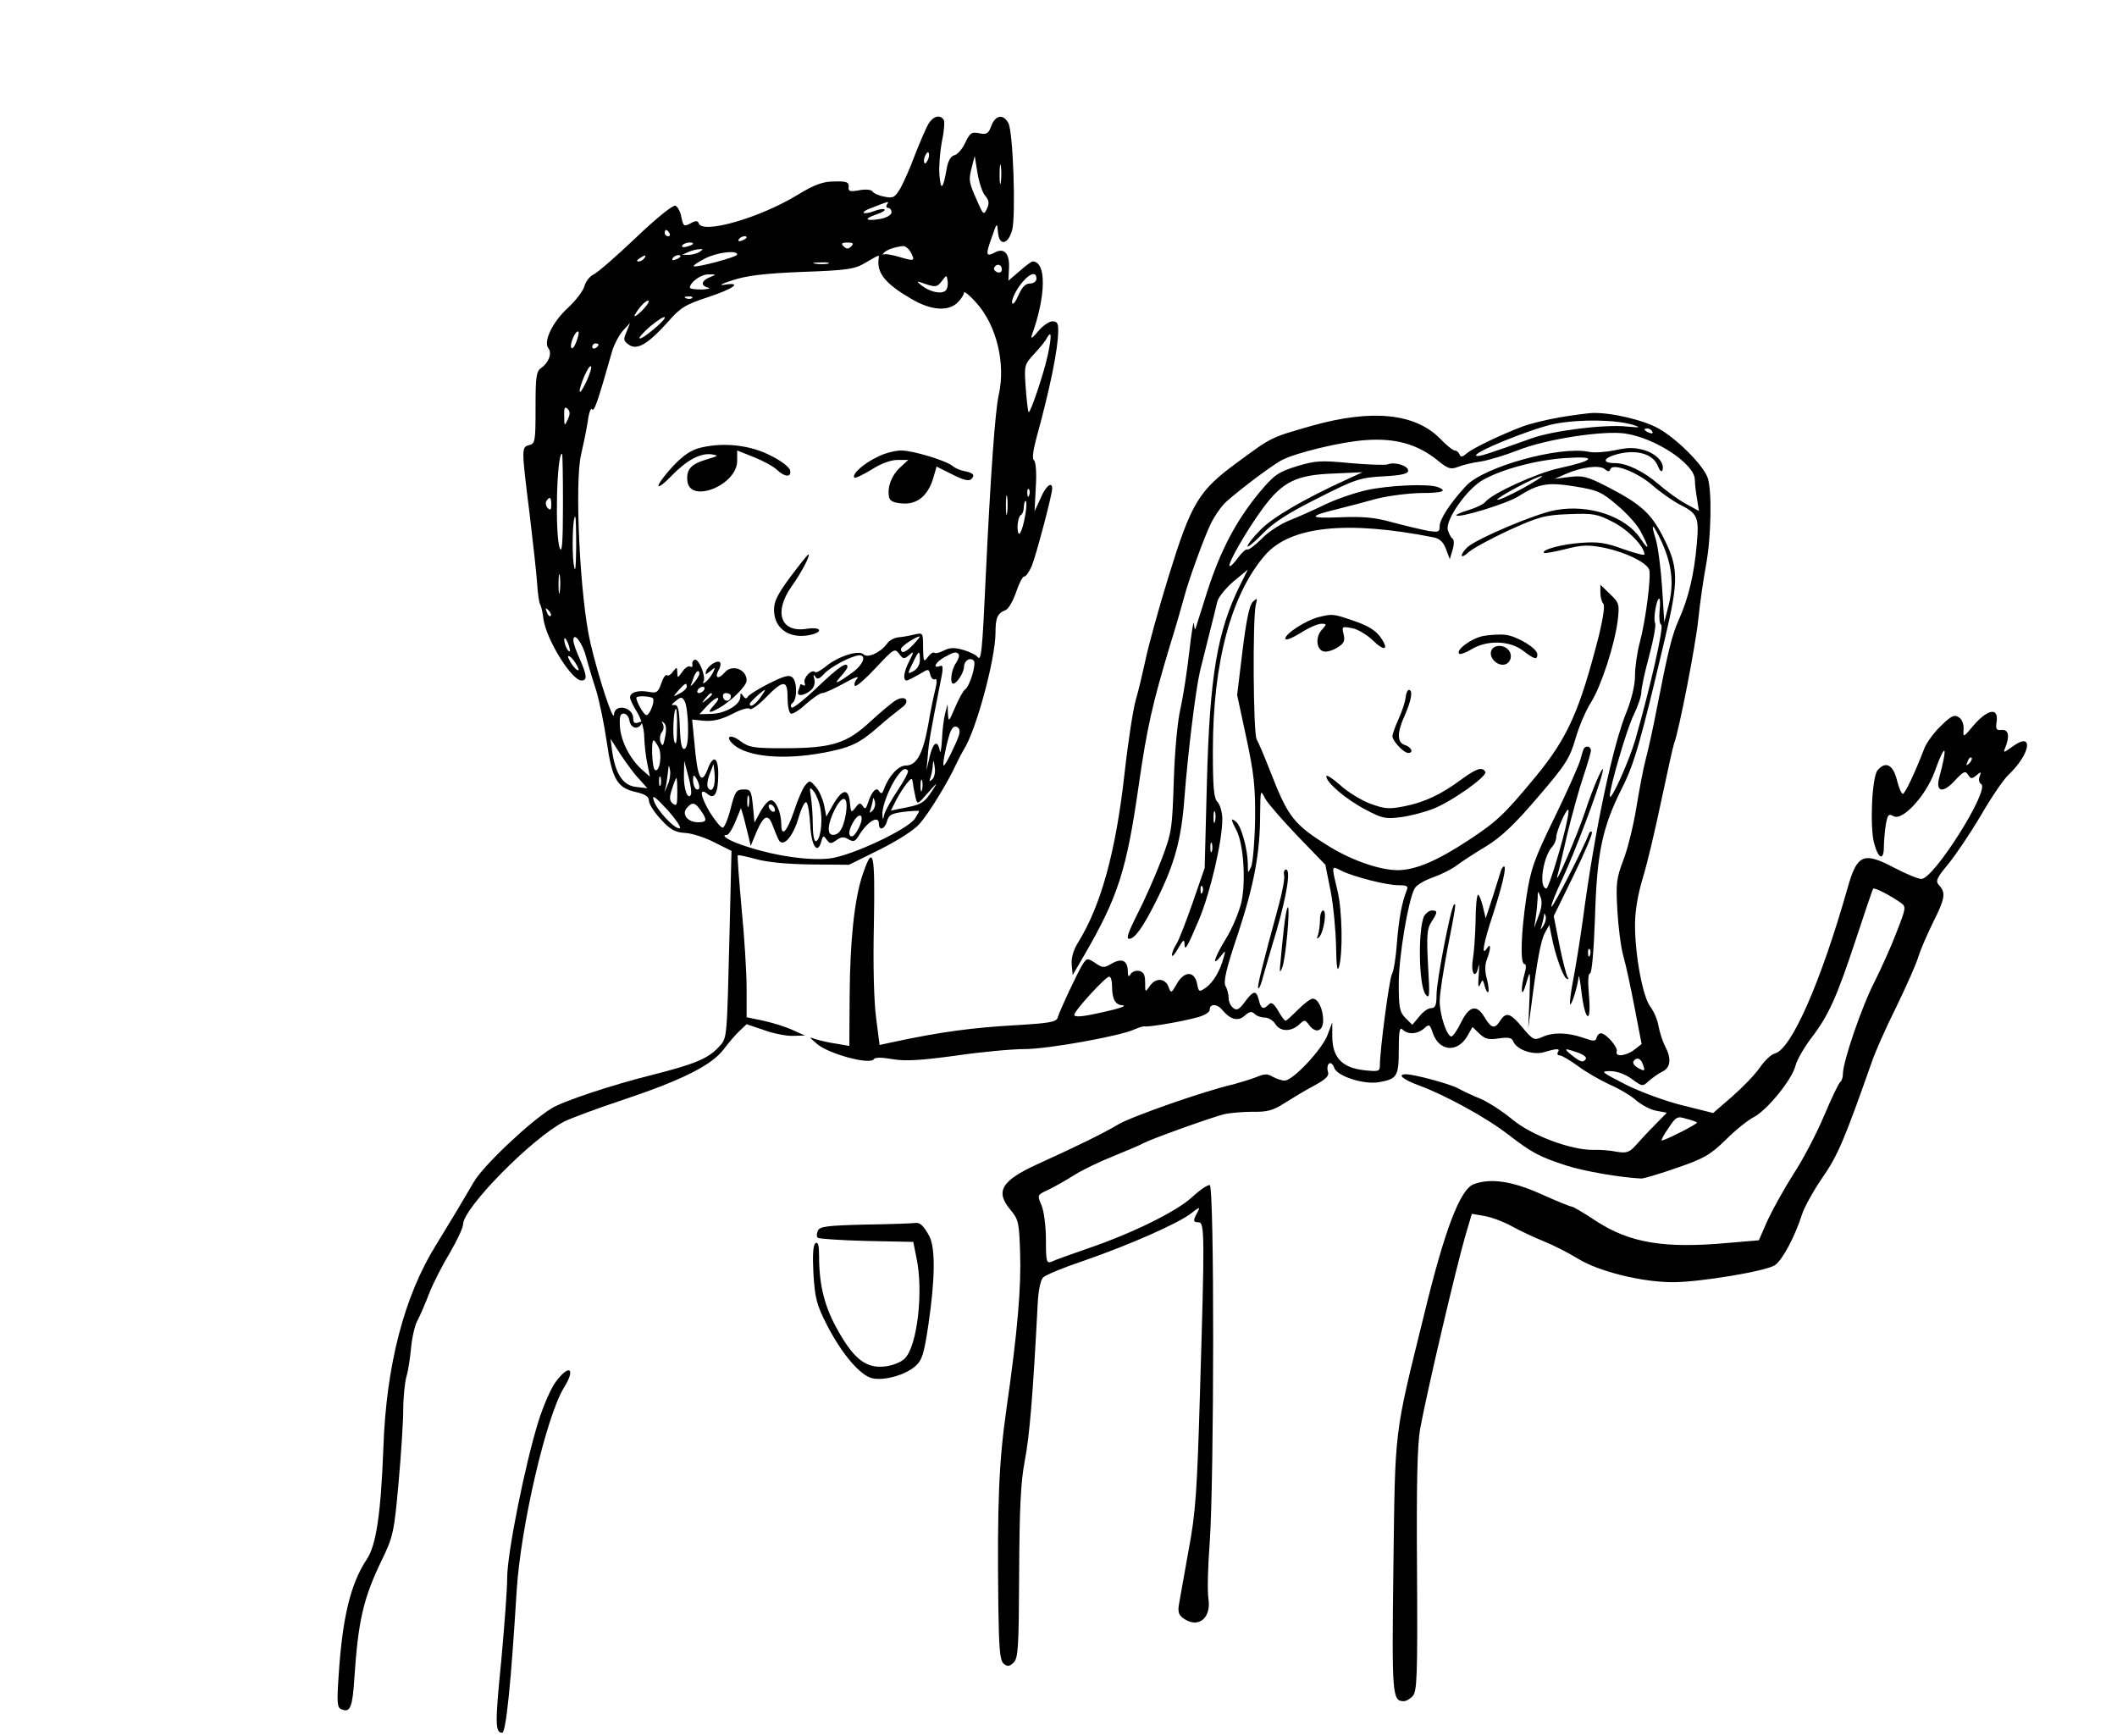
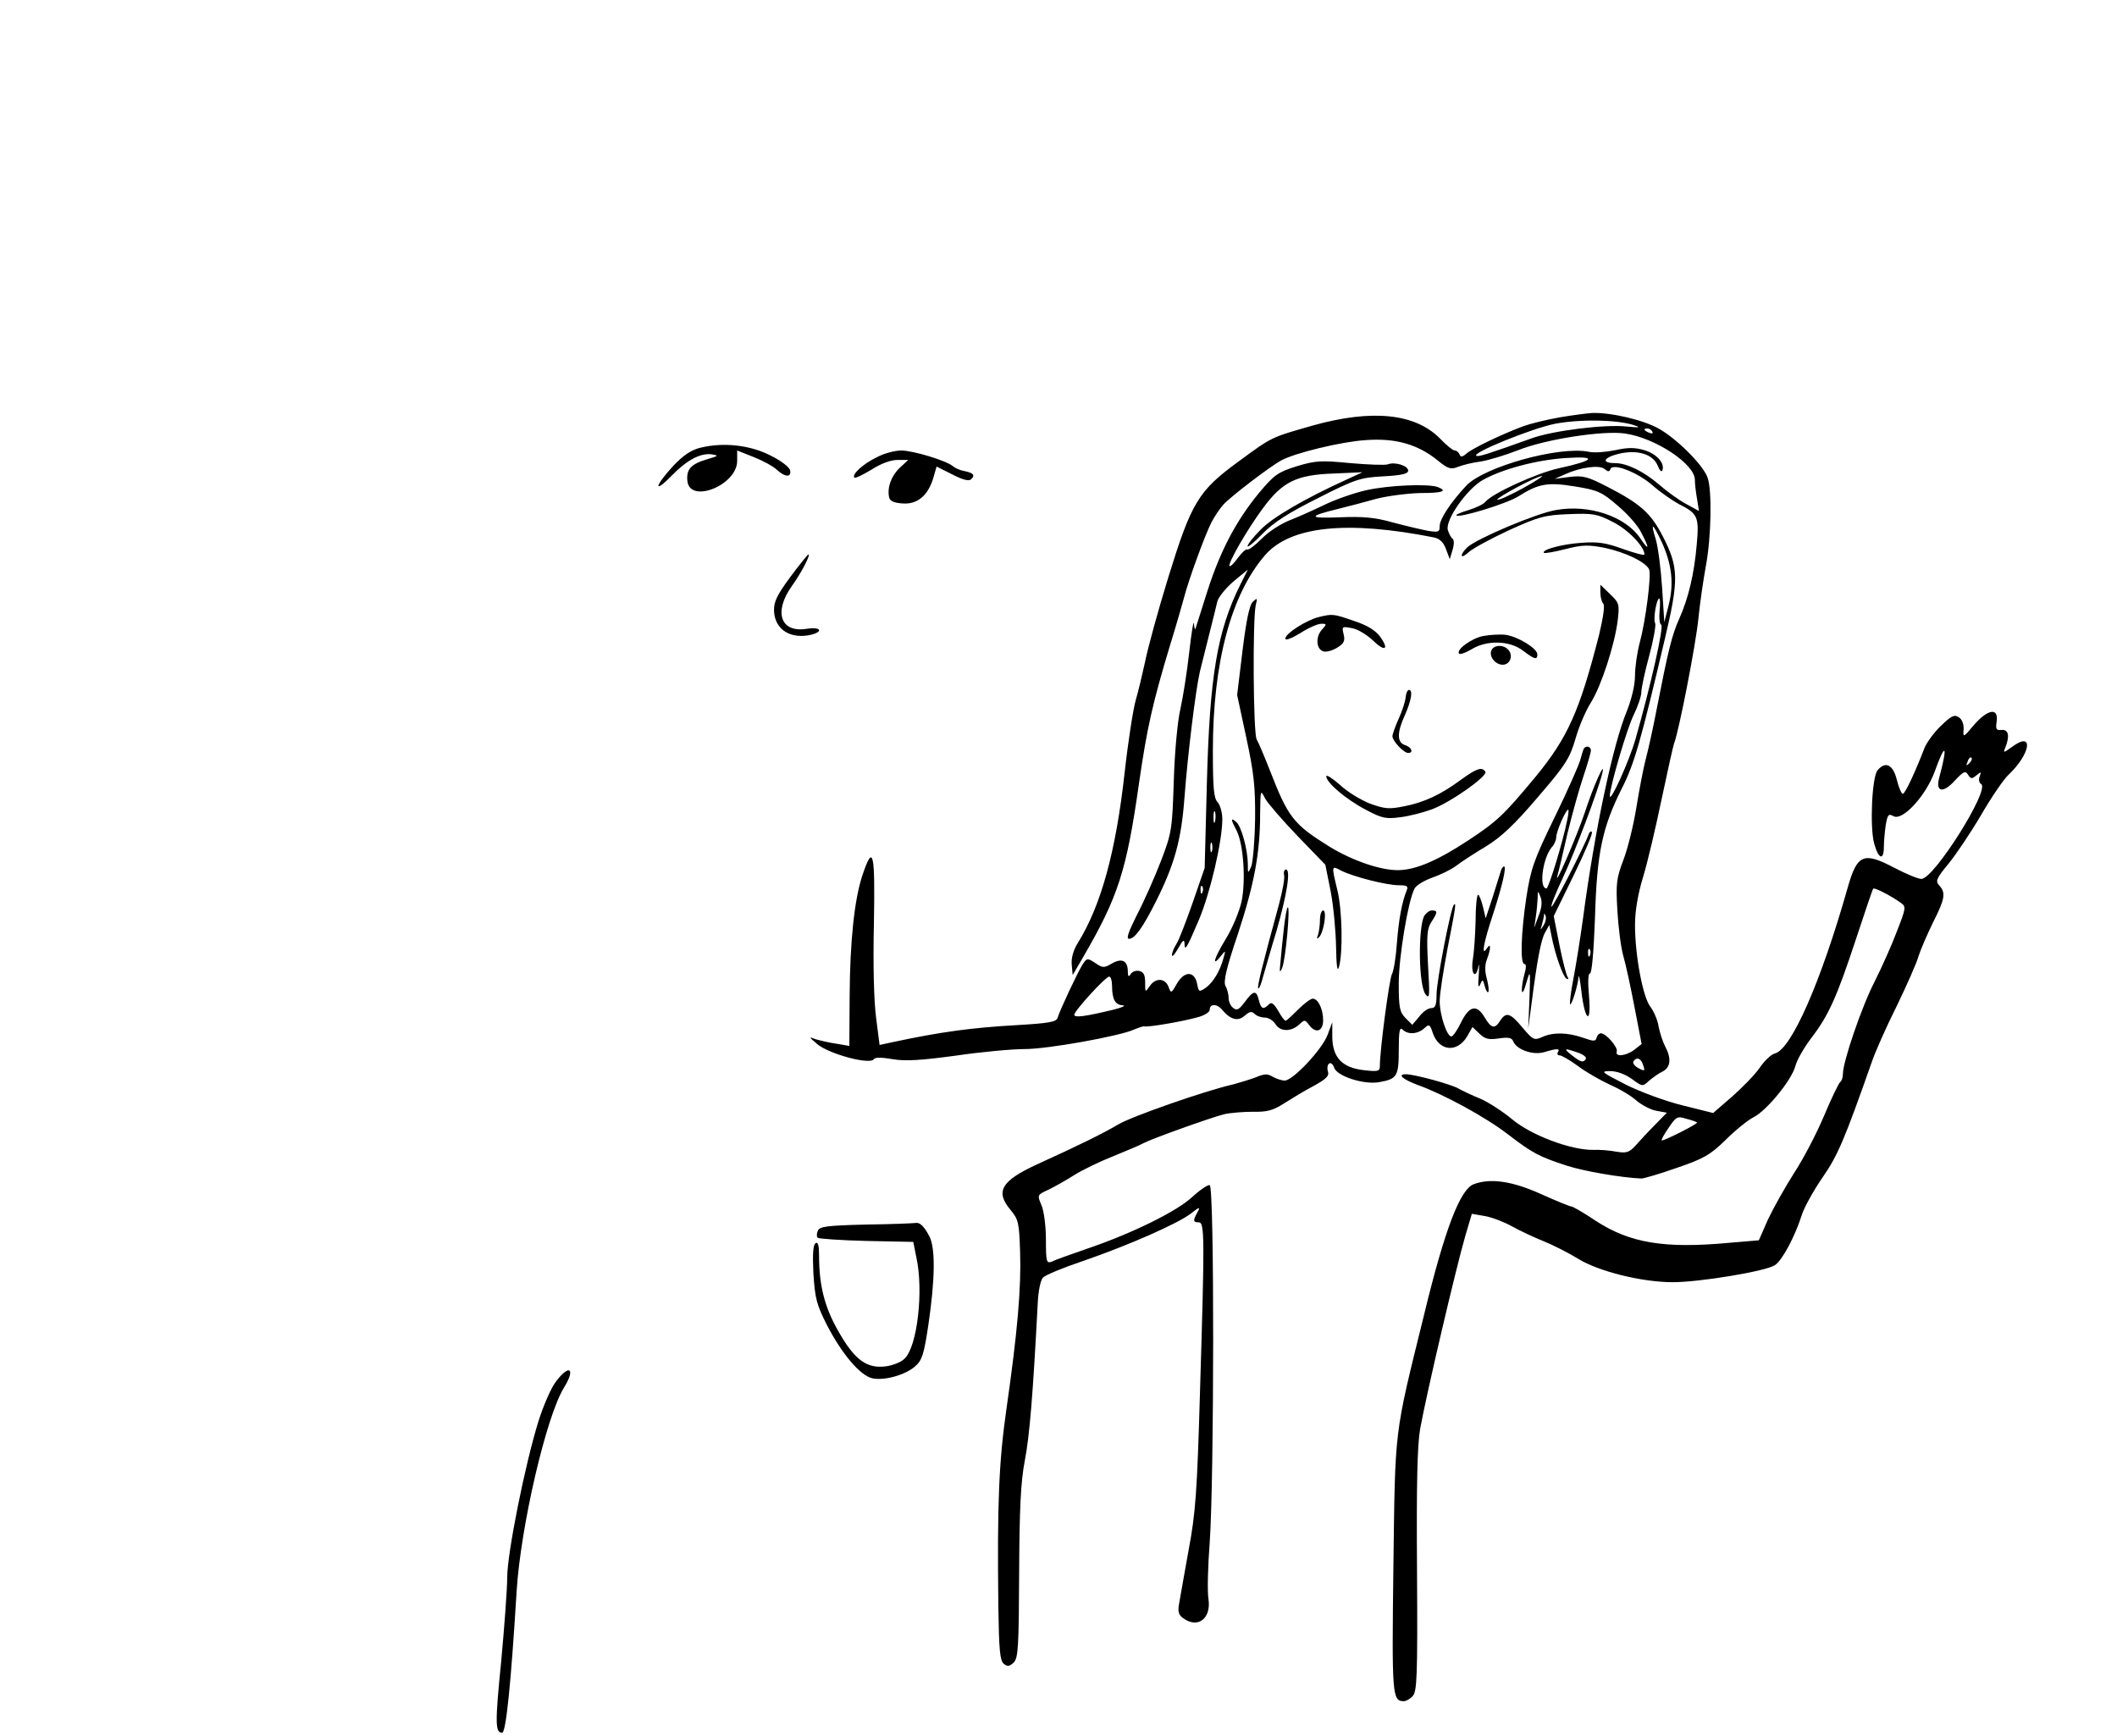
<svg xmlns="http://www.w3.org/2000/svg" version="1.0" width="672pt" height="551pt" viewBox="0 0 672 551" preserveAspectRatio="xMidYMid meet">
  <g transform="translate(0,551) scale(0.1,-0.1)">
-     <path d="M2948 5118 c-8 -13 -27 -57 -43 -98 -15 -41 -37 -90 -47 -108 -18 -30 -24 -32 -52 -26 -17 3 -34 11 -37 17 -4 5 -22 7 -42 3 -29 -5 -35 -4 -33 11 1 15 -7 18 -45 17 -36 0 -62 -9 -118 -43 -120 -73 -301 -125 -313 -90 -3 9 -10 9 -26 0 -21 -11 -23 -9 -29 19 -3 18 -12 34 -19 37 -8 3 -61 -40 -126 -102 -62 -59 -123 -112 -135 -117 -12 -6 -24 -22 -28 -37 -4 -14 -27 -45 -53 -69 -49 -45 -78 -107 -61 -128 12 -15 1 -45 -23 -62 -16 -11 -18 -28 -18 -126 0 -105 -1 -114 -20 -119 -25 -6 -25 -9 1 -217 11 -91 22 -191 24 -222 2 -31 6 -62 10 -67 3 -6 8 -26 10 -46 9 -64 89 -195 121 -195 19 0 17 17 -6 69 -11 24 -20 50 -20 58 0 30 29 -7 40 -51 6 -22 20 -70 32 -106 11 -36 26 -110 34 -165 17 -118 33 -146 92 -159 31 -7 42 -15 42 -28 0 -10 17 -37 38 -59 30 -33 45 -41 77 -43 22 -1 64 -15 93 -30 l54 -27 -6 -252 c-9 -354 -7 -341 -35 -371 -33 -36 -77 -54 -207 -87 -133 -33 -288 -85 -323 -107 -69 -42 -219 -184 -247 -234 -48 -82 -65 -110 -120 -200 -101 -162 -158 -382 -167 -643 -8 -211 -23 -311 -53 -355 -51 -77 -77 -183 -89 -368 -6 -89 -5 -103 10 -108 27 -11 34 7 40 101 12 179 28 251 86 371 37 76 40 90 54 245 8 90 15 196 15 234 0 39 5 86 10 105 6 19 12 61 15 93 3 32 12 71 20 85 8 15 25 54 38 88 13 33 43 91 66 129 22 38 41 78 41 89 1 52 217 272 321 326 20 10 105 42 190 70 185 62 278 109 316 159 15 20 37 46 50 58 l23 22 56 -19 c30 -11 72 -19 92 -18 l37 1 -40 18 c-22 10 -64 23 -92 29 l-53 11 0 91 c0 50 -7 165 -16 255 -8 91 -14 166 -12 168 2 2 28 -4 58 -12 34 -10 100 -16 175 -17 l120 -1 97 48 c56 28 110 62 127 82 30 34 90 132 116 189 8 17 19 38 24 46 39 60 100 285 101 370 0 49 6 63 31 73 10 3 24 28 34 56 9 28 21 51 26 51 6 0 16 15 24 33 14 34 65 227 65 246 0 25 -21 8 -37 -31 l-19 -41 4 78 c3 44 0 80 -6 84 -6 4 -3 30 8 71 42 152 69 283 69 338 1 25 -3 32 -18 32 -11 0 -32 -15 -46 -32 -17 -21 -24 -25 -20 -13 46 126 47 235 3 235 -4 0 -23 -14 -42 -31 l-35 -30 2 41 c2 46 -16 65 -46 48 -27 -14 -29 -7 -9 48 17 49 17 49 20 16 4 -44 32 -39 45 8 12 46 3 311 -12 339 -16 30 -41 26 -54 -8 -9 -25 -15 -29 -39 -24 -24 5 -29 1 -44 -30 -9 -20 -25 -38 -35 -40 -11 -3 -20 -18 -24 -43 -11 -65 -19 -72 -23 -19 -2 28 2 75 8 107 7 31 9 61 6 67 -11 18 -33 13 -48 -11z m-2 -114 c-4 -9 -9 -15 -11 -12 -3 3 -3 13 1 22 4 9 9 15 11 12 3 -3 3 -13 -1 -22z m182 -116 c11 -14 13 -23 5 -40 -10 -22 -12 -20 -31 24 -27 60 -28 66 -17 108 l9 35 9 -55 c5 -30 16 -63 25 -72z m49 45 c-2 -16 -4 -5 -4 22 0 28 2 40 4 28 2 -13 2 -35 0 -50z m-362 -73 c-3 -5 -1 -10 4 -10 6 0 11 -6 11 -14 0 -8 -15 -17 -36 -21 -47 -8 -54 0 -13 14 18 6 30 13 27 16 -3 3 -18 1 -33 -5 -15 -6 -30 -8 -33 -6 -3 3 6 9 19 14 13 5 31 12 39 15 22 8 22 8 15 -3z m-690 -90 c3 -5 1 -10 -4 -10 -6 0 -11 5 -11 10 0 6 2 10 4 10 3 0 8 -4 11 -10z m245 -14 c0 -2 -7 -7 -16 -10 -8 -3 -12 -2 -9 4 6 10 25 14 25 6z m-170 -20 c0 -2 -9 -6 -20 -9 -11 -3 -18 -1 -14 4 5 9 34 13 34 5z m502 -8 c-9 -9 -15 -9 -24 0 -9 9 -7 12 12 12 19 0 21 -3 12 -12z m188 -17 c16 -30 13 -31 -34 -17 -25 8 -49 11 -53 8 -4 -4 -3 -2 2 5 9 10 34 19 62 22 7 0 17 -8 23 -18z m-670 -1 c-8 -5 -24 -9 -35 -9 l-20 0 20 9 c11 5 27 9 35 9 13 1 13 0 0 -9z m120 -8 c0 -8 -132 -43 -138 -37 -2 2 13 13 35 24 38 20 103 28 103 13z m-295 -12 c-3 -5 -12 -10 -18 -10 -7 0 -6 4 3 10 19 12 23 12 15 0z m115 6 c0 -2 -7 -7 -16 -10 -8 -3 -12 -2 -9 4 6 10 25 14 25 6z m629 -8 c-6 -46 23 -80 106 -128 62 -36 116 -39 145 -10 11 11 20 25 20 31 0 6 18 -8 39 -32 65 -72 94 -194 71 -294 -11 -48 -26 -257 -41 -575 -11 -239 -14 -273 -27 -254 -4 5 -24 15 -44 21 -28 8 -43 8 -62 -2 -13 -7 -27 -10 -30 -7 -4 3 -13 -3 -21 -14 -13 -17 -14 -15 -15 30 0 48 0 48 -27 42 -16 -4 -38 -8 -51 -9 -13 -1 -30 -10 -37 -21 -21 -28 -61 -46 -74 -33 -15 15 -82 -7 -119 -38 -16 -13 -32 -22 -35 -18 -11 10 -38 -19 -33 -34 3 -8 1 -11 -4 -8 -6 3 -10 4 -10 1 0 -2 -3 -11 -6 -19 -7 -19 17 -17 40 2 10 9 14 22 11 35 -4 14 -3 17 3 8 6 -10 13 -7 28 9 19 22 88 58 112 59 23 0 12 -29 -20 -53 -51 -37 -65 -43 -40 -15 12 13 22 27 22 31 0 19 -27 1 -95 -64 -42 -40 -79 -69 -82 -65 -4 4 -3 10 2 14 16 11 16 69 0 82 -10 9 -27 4 -73 -19 -34 -17 -64 -36 -68 -42 -4 -8 -9 -7 -15 2 -7 11 -9 10 -9 -3 0 -25 -48 -53 -92 -54 l-38 -1 27 29 c30 31 47 30 18 -2 -21 -23 -15 -26 18 -7 38 21 87 70 87 87 0 36 -47 53 -70 25 -19 -22 -32 -18 -20 6 7 11 9 24 5 27 -8 8 -38 -11 -44 -29 -3 -12 -1 -11 14 1 17 14 17 14 7 -7 -7 -12 -17 -25 -24 -29 -6 -4 -8 -3 -5 3 9 14 -15 74 -28 69 -5 -2 -9 -9 -7 -15 1 -7 -2 -10 -7 -7 -5 4 -17 -4 -25 -16 -15 -21 -16 -21 -16 -3 -1 19 -1 19 -14 3 -7 -10 -16 -15 -19 -11 -4 3 -12 -8 -18 -26 -10 -29 -15 -32 -40 -27 -33 6 -59 -1 -59 -18 0 -6 10 -27 22 -46 13 -21 23 -53 23 -80 1 -25 5 -63 10 -85 l8 -40 -23 20 c-39 34 -68 90 -72 136 -2 34 0 44 12 44 8 0 16 -10 18 -22 4 -24 26 -31 38 -11 5 8 2 9 -9 5 -12 -5 -17 -1 -17 13 0 36 -59 48 -61 12 -1 -28 -49 116 -75 228 -33 141 -51 513 -29 599 7 31 17 78 21 105 3 26 10 43 13 37 7 -10 18 22 64 184 6 21 22 51 34 65 l23 25 -11 -28 c-11 -24 -10 -29 7 -41 26 -19 61 2 123 71 41 47 56 56 129 80 82 27 111 49 50 39 -18 -3 -6 4 26 14 45 15 100 22 222 27 145 5 168 9 201 29 47 27 44 27 42 12z m-161 -15 c-10 -2 -28 -2 -40 0 -13 2 -5 4 17 4 22 1 32 -1 23 -4z m552 -18 c0 -9 -6 -12 -15 -9 -8 4 -12 10 -9 15 8 14 24 10 24 -6z m-927 -25 c-27 -11 -30 -27 -5 -33 9 -3 0 -5 -20 -6 -21 0 -38 2 -38 6 0 17 36 43 59 42 26 0 26 0 4 -9z m749 -42 c-13 -13 -50 -5 -77 16 -18 15 -17 15 14 4 31 -10 36 -9 50 9 16 21 16 21 19 1 2 -11 -1 -25 -6 -30z m288 37 c0 -8 -9 -15 -21 -15 -14 0 -25 -12 -36 -37 -9 -21 -18 -32 -20 -25 -3 7 7 31 22 53 28 39 55 52 55 24z m-1093 -61 c-3 -3 -12 -4 -19 -1 -8 3 -5 6 6 6 11 1 17 -2 13 -5z m-161 -42 c-16 -15 -25 -20 -21 -12 13 25 38 50 44 45 3 -3 -8 -18 -23 -33z m39 -57 c-22 -19 -42 -32 -45 -29 -2 3 13 20 35 39 22 18 42 31 45 28 3 -3 -13 -20 -35 -38z m-246 -41 c-6 -16 -13 -24 -16 -17 -5 13 16 58 23 50 3 -2 -1 -17 -7 -33z m1497 -41 c-13 -60 -56 -187 -61 -181 -2 2 -6 36 -9 76 -5 72 -5 74 27 109 18 19 36 41 40 50 15 26 16 9 3 -54z m-1426 33 c0 -3 -4 -8 -10 -11 -5 -3 -10 -1 -10 4 0 6 5 11 10 11 6 0 10 -2 10 -4z m-39 -118 c-11 -23 -20 -37 -21 -30 0 19 29 86 36 79 3 -3 -4 -25 -15 -49z m-59 -120 c-10 -22 -11 -21 -11 12 -1 26 2 31 11 22 8 -8 8 -17 0 -34z m-15 -270 c0 -119 -3 -156 -10 -138 -16 41 -10 300 7 300 2 0 3 -73 3 -162z m1480 30 c-3 -8 -6 -5 -6 6 -1 11 2 17 5 13 3 -3 4 -12 1 -19z m-70 -55 c-2 -16 -4 -5 -4 22 0 28 2 40 4 28 2 -13 2 -35 0 -50z m-1447 25 c0 -16 -3 -19 -11 -11 -6 6 -8 16 -5 22 11 17 16 13 16 -11z m1505 -30 c-10 -59 -24 -83 -25 -41 0 17 5 35 10 38 6 3 10 15 10 26 0 10 3 19 6 19 3 0 3 -19 -1 -42z m-1426 -105 c-1 -72 -3 -86 -8 -53 -6 45 -3 150 5 150 2 0 3 -44 3 -97z m-52 -140 c-2 -16 -4 -5 -4 22 0 28 2 40 4 28 2 -13 2 -35 0 -50z m-29 -78 c-3 -3 -9 2 -12 12 -6 14 -5 15 5 6 7 -7 10 -15 7 -18z m61 -110 c0 -5 -4 -3 -9 5 -5 8 -9 22 -9 30 0 16 17 -16 18 -35z m1091 20 c-24 -26 -40 -32 -40 -15 0 8 45 38 59 40 3 0 -6 -11 -19 -25z m-15 -35 c17 14 17 13 2 -17 -18 -34 -22 -63 -9 -63 4 0 21 9 39 19 31 19 31 19 36 -1 3 -11 10 -17 15 -14 6 4 7 -8 1 -32 -5 -20 -16 -72 -23 -115 -17 -92 -37 -127 -71 -127 -23 0 -54 -33 -69 -75 -5 -14 -9 -16 -15 -7 -9 16 -24 0 -36 -37 -6 -18 -9 -21 -16 -10 -8 12 -12 11 -23 -4 -14 -18 -15 -17 -18 14 -4 47 -23 46 -51 -1 l-24 -42 -7 36 c-4 19 -15 45 -26 58 -19 22 -20 22 -35 4 -8 -10 -24 -48 -35 -82 -22 -65 -40 -83 -40 -40 0 36 -17 76 -33 76 -8 0 -22 -16 -33 -36 l-19 -35 -5 53 c-5 48 -7 53 -30 52 -22 0 -27 -6 -40 -58 -8 -33 -20 -61 -25 -63 -6 -2 -24 21 -42 49 -31 53 -34 80 -6 57 21 -18 33 4 33 64 0 54 -16 62 -33 17 -21 -55 -33 -32 -43 85 l-7 71 39 -4 c27 -2 54 4 89 22 28 15 52 21 55 16 3 -5 26 10 50 35 57 58 70 58 70 1 0 -25 4 -47 10 -51 5 -3 27 10 48 30 22 19 45 35 52 35 8 0 38 14 69 31 32 18 50 25 42 15 -8 -9 -11 -20 -7 -23 4 -4 33 22 66 57 57 61 60 63 74 45 12 -17 16 -18 31 -5z m35 -15 c0 -14 -8 -29 -20 -35 -20 -11 -20 -10 -3 25 20 42 23 43 23 10z m123 19 c3 -4 0 -16 -8 -28 -15 -20 -21 -66 -9 -66 11 0 33 34 34 52 0 21 19 33 31 21 9 -9 -12 -81 -28 -92 -5 -3 -19 -28 -31 -56 -20 -47 -21 -48 -23 -20 l-1 30 -8 -30 c-4 -16 -9 -55 -10 -85 -2 -30 -5 -45 -7 -32 -7 35 -21 26 -32 -20 l-10 -43 4 45 c3 44 10 81 38 223 12 57 12 67 1 63 -26 -10 -14 13 14 28 31 17 36 18 45 10z m-1212 -36 c8 -15 8 -18 0 -14 -6 4 -16 16 -22 28 -8 15 -8 18 0 14 6 -4 16 -16 22 -28z m389 -26 c0 -5 -7 -17 -16 -28 -8 -10 -14 -14 -11 -9 2 6 7 18 10 28 7 17 17 23 17 9z m-40 -42 c0 -5 -10 -15 -22 -21 -23 -12 -23 -12 -4 10 21 23 26 26 26 11z m55 -10 c-3 -5 -11 -10 -16 -10 -6 0 -7 5 -4 10 3 6 11 10 16 10 6 0 7 -4 4 -10z m178 -25 c-17 -23 -33 -32 -33 -19 0 5 41 43 48 44 2 0 -5 -11 -15 -25z m-153 11 c0 -2 -8 -10 -17 -17 -16 -13 -17 -12 -4 4 13 16 21 21 21 13z m60 -5 c0 -17 -18 -21 -24 -6 -3 9 0 15 9 15 8 0 15 -4 15 -9z m-247 -8 c6 -11 -11 -53 -21 -53 -8 0 -32 42 -32 55 0 8 49 5 53 -2z m111 -92 c1 -41 -3 -65 -11 -68 -9 -3 -13 17 -15 69 -2 58 -6 72 -18 70 -10 -1 -9 2 5 13 17 14 20 14 29 -2 5 -10 10 -47 10 -82z m-35 -3 c0 -41 -3 -56 -8 -43 -7 19 -3 105 5 105 2 0 4 -28 3 -62z m-38 -28 c-5 -28 -8 -31 -14 -16 -4 10 -2 25 4 32 6 7 7 19 3 26 -5 9 -4 10 4 3 7 -6 8 -23 3 -45z m933 6 c-8 -25 -43 -96 -48 -96 -5 0 4 50 16 92 7 25 15 35 25 31 9 -4 11 -13 7 -27z m-1015 -139 l26 -29 -35 4 c-41 4 -65 39 -76 108 l-6 45 32 -50 c18 -27 44 -63 59 -78z m61 102 c13 -23 4 -82 -11 -73 -9 5 -13 94 -4 94 2 0 9 -9 15 -21z m869 -103 c-9 -8 -10 -7 -5 7 3 10 7 28 7 40 2 16 3 14 6 -7 3 -16 -1 -34 -8 -40z m-766 -49 c-10 -17 -23 18 -22 63 l1 45 13 -49 c8 -28 11 -54 8 -59z m-73 33 l-11 -25 6 25 c2 14 5 34 6 45 2 19 2 19 6 0 2 -12 -1 -32 -7 -45z m145 -8 c-4 -10 -9 -12 -15 -6 -7 7 -6 22 2 45 l13 34 3 -28 c2 -16 1 -36 -3 -45z m617 52 c3 -3 -11 -31 -32 -62 -21 -31 -40 -66 -43 -77 -4 -19 -5 -19 -6 1 -1 25 23 87 47 120 18 24 25 28 34 18z m-785 -46 c-3 -7 -5 -2 -5 12 0 14 2 19 5 13 2 -7 2 -19 0 -25z m123 -6 c0 -7 -4 -10 -10 -7 -5 3 -10 16 -10 28 0 18 2 19 10 7 5 -8 10 -21 10 -28z m-70 -18 c0 -39 -2 -44 -14 -35 -11 9 -12 19 -3 46 6 19 12 35 14 35 2 0 3 -21 3 -46z m756 -14 c6 -25 6 -25 41 15 28 32 31 34 14 8 -29 -44 -35 -47 -104 -60 l-29 -6 17 34 c10 19 25 42 34 53 16 18 16 18 19 0 1 -11 5 -30 8 -44z m21 23 c-3 -10 -5 -4 -5 12 0 17 2 24 5 18 2 -7 2 -21 0 -30z m-322 -64 c7 -43 -2 -99 -16 -99 -5 0 -9 24 -9 54 0 29 -3 69 -6 87 -5 31 -4 33 10 16 8 -11 18 -36 21 -58z m-447 -58 c-15 -5 -75 59 -83 89 -6 19 4 12 43 -30 27 -30 45 -57 40 -59z m219 72 c-3 -10 -5 -4 -5 12 0 17 2 24 5 18 2 -7 2 -21 0 -30z m308 -27 c-8 -46 -21 -66 -41 -66 -20 0 -17 35 6 81 26 50 44 42 35 -15z m84 10 c-9 -8 -10 -7 -5 7 3 10 7 24 7 30 1 7 3 4 6 -7 3 -10 -1 -23 -8 -30z m-197 -45 c3 -65 23 -96 35 -52 5 19 7 20 17 6 10 -14 14 -14 31 -2 15 11 23 12 38 3 16 -9 21 -7 31 8 28 48 66 71 66 41 0 -24 19 -17 26 9 5 19 14 24 52 29 26 3 48 4 49 3 2 -1 -5 -12 -13 -25 -25 -35 -202 -118 -271 -126 -66 -7 -168 7 -260 37 -56 17 -90 38 -65 38 5 0 17 19 27 43 l17 42 9 -30 c4 -16 11 -43 15 -60 l7 -30 20 48 c23 52 37 55 52 11 6 -16 14 -35 18 -42 15 -22 46 15 63 76 9 30 20 50 24 45 5 -4 10 -37 12 -72z m-348 47 c22 -31 20 -38 -8 -38 -33 0 -53 25 -36 45 17 20 26 19 44 -7z m236 1 c0 -6 -4 -7 -10 -4 -5 3 -10 11 -10 16 0 6 5 7 10 4 6 -3 10 -11 10 -16z m265 -59 c-11 -21 -20 -29 -26 -23 -6 6 -3 21 8 41 23 41 40 24 18 -18z" />
    <path d="M2224 4089 c-30 -7 -55 -24 -88 -59 -25 -27 -46 -55 -46 -62 0 -6 18 7 40 30 49 51 92 74 128 70 25 -4 23 -5 -14 -16 -51 -15 -66 -32 -62 -69 8 -73 158 -13 158 64 l0 33 53 -21 c28 -11 61 -29 73 -40 25 -24 47 -25 42 -2 -2 10 -29 31 -62 47 -64 33 -148 43 -222 25z" />
    <path d="M2784 4059 c-44 -21 -81 -55 -72 -65 3 -3 27 9 54 25 29 19 61 31 82 31 l35 0 -26 -24 c-27 -25 -41 -62 -35 -93 2 -13 14 -19 42 -21 47 -4 81 24 98 79 l11 38 50 -25 c35 -18 53 -22 60 -15 13 13 7 20 -23 26 -12 2 -28 9 -35 15 -21 18 -127 50 -164 50 -20 0 -55 -9 -77 -21z" />
    <path d="M2509 3679 c-42 -57 -53 -79 -52 -108 2 -60 54 -92 121 -75 38 11 24 25 -18 18 -82 -13 -105 53 -47 135 31 43 61 101 53 101 -2 0 -28 -32 -57 -71z" />
-     <path d="M2845 3288 c-11 -6 -48 -37 -82 -68 -75 -70 -122 -85 -275 -85 -94 0 -110 2 -137 22 -32 25 -52 16 -23 -10 43 -39 157 -50 282 -27 88 16 118 30 176 81 27 24 61 51 74 61 31 20 17 43 -15 26z" />
    <path d="M4950 4185 c-41 -7 -93 -20 -115 -28 -69 -26 -159 -69 -179 -86 -14 -12 -20 -13 -23 -3 -3 6 -9 12 -15 12 -6 0 -27 17 -47 38 -79 80 -216 94 -405 41 -132 -38 -126 -34 -236 -115 -126 -92 -148 -129 -221 -365 -33 -107 -66 -228 -74 -269 -9 -41 -22 -96 -30 -123 -8 -28 -24 -130 -35 -229 -28 -252 -75 -422 -148 -540 -15 -24 -22 -49 -20 -70 l3 -33 35 60 c109 188 136 271 175 545 26 180 43 256 100 445 19 61 38 128 44 150 13 51 65 195 87 238 9 17 26 43 38 56 23 25 148 121 184 140 45 24 190 59 267 64 94 7 165 -13 228 -64 33 -27 42 -30 65 -21 15 6 47 14 72 17 25 4 78 20 119 36 87 35 270 63 339 53 97 -14 222 -97 222 -147 0 -12 3 -39 7 -61 l6 -38 -42 23 c-24 13 -62 41 -86 62 -48 41 -101 67 -139 67 -43 0 -37 17 10 29 60 15 111 0 126 -37 6 -15 12 -22 15 -15 8 23 -18 52 -57 64 -31 9 -52 9 -93 0 -29 -6 -67 -9 -84 -5 -94 19 -333 -48 -389 -108 -51 -55 -84 -106 -84 -128 0 -19 -4 -20 -37 -15 -21 4 -72 16 -113 27 -57 16 -95 19 -167 16 -100 -4 -102 3 -8 26 33 8 89 23 125 33 36 9 98 17 138 18 70 0 89 6 56 19 -30 11 -155 6 -227 -10 -40 -9 -99 -30 -132 -46 -33 -16 -82 -38 -110 -49 -28 -11 -68 -36 -90 -59 -21 -21 -42 -37 -46 -34 -4 2 -17 -10 -29 -26 -12 -17 -24 -29 -27 -27 -7 7 55 115 106 184 62 84 106 106 226 110 l90 4 -50 -23 c-134 -61 -237 -121 -274 -160 -23 -23 -41 -46 -41 -52 0 -5 22 13 48 40 35 36 82 66 176 113 118 60 134 65 207 69 57 3 79 8 79 18 0 16 -43 29 -65 20 -8 -3 -62 -1 -119 4 -93 9 -110 8 -170 -10 -60 -19 -71 -27 -119 -84 -74 -90 -123 -184 -164 -311 -19 -60 -36 -114 -38 -120 -2 -5 -4 1 -5 15 -1 14 -8 -27 -15 -90 -7 -63 -20 -144 -28 -180 -9 -38 -18 -133 -21 -226 -5 -154 -6 -166 -40 -255 -20 -52 -54 -129 -76 -171 -28 -56 -36 -78 -26 -78 18 0 44 36 86 120 59 118 80 195 90 330 10 133 35 339 49 399 5 20 18 72 29 116 11 44 23 91 26 105 3 14 26 42 51 64 l46 38 -24 -48 c-73 -147 -97 -288 -106 -629 l-7 -270 -38 -110 c-21 -60 -44 -120 -52 -132 -8 -12 -14 -28 -14 -35 1 -7 9 3 20 22 14 25 19 30 20 16 0 -28 7 -17 46 75 36 86 74 249 74 319 0 21 -7 45 -15 54 -12 12 -15 44 -15 164 0 279 58 495 165 619 80 93 260 112 537 57 18 -4 30 -15 38 -37 l12 -32 9 30 c5 16 5 32 0 35 -5 3 -11 15 -15 27 -10 31 61 132 112 160 61 34 169 63 261 69 103 7 95 -7 -19 -32 -71 -15 -213 -80 -235 -107 -5 -7 -30 -19 -53 -26 -24 -7 -42 -15 -39 -17 9 -9 159 37 196 60 65 41 93 46 180 32 73 -12 85 -17 136 -61 31 -26 65 -64 75 -86 27 -51 25 -60 -3 -18 -47 70 -163 109 -268 90 -61 -10 -250 -90 -281 -118 -10 -9 -18 -21 -18 -26 0 -6 10 -1 23 11 12 11 69 42 127 69 95 43 113 48 190 51 77 3 90 1 140 -25 48 -24 100 -78 100 -103 0 -4 -30 4 -67 17 -55 20 -80 24 -133 20 -61 -4 -128 -22 -119 -32 3 -2 33 3 68 12 55 14 73 14 125 4 66 -14 132 -46 141 -69 7 -19 -11 -162 -30 -232 -8 -30 -15 -77 -15 -105 0 -30 -11 -74 -25 -110 -45 -107 -103 -381 -140 -660 -9 -66 -23 -153 -31 -194 -8 -41 -12 -76 -10 -79 5 -4 25 61 27 88 1 8 5 -13 9 -48 11 -94 32 -107 24 -14 -4 46 -3 72 3 72 6 0 12 70 16 178 6 205 23 285 85 409 40 78 61 153 137 476 44 186 44 226 -6 323 -38 75 -72 105 -177 159 -64 33 -78 36 -120 31 l-47 -6 34 15 c49 22 108 30 125 16 10 -9 15 -9 18 0 7 20 85 -9 134 -52 25 -22 63 -48 83 -59 60 -30 65 -40 57 -128 -8 -93 -26 -170 -56 -237 -23 -51 -35 -101 -71 -285 -11 -58 -27 -130 -35 -160 -8 -30 -21 -100 -30 -155 -9 -55 -27 -129 -41 -165 -22 -58 -24 -75 -19 -160 3 -52 11 -117 19 -145 8 -27 24 -102 36 -165 l22 -114 -23 -18 c-26 -20 -62 -24 -56 -6 5 13 -34 58 -50 58 -6 0 -12 -6 -14 -14 -3 -12 -9 -12 -43 0 -49 17 -96 18 -130 2 -25 -11 -29 -9 -62 30 -39 47 -52 51 -71 22 -17 -27 -28 -25 -49 10 -25 43 -49 38 -75 -15 -12 -25 -26 -45 -31 -45 -14 0 -37 68 -37 112 0 24 12 99 25 168 26 132 28 147 20 138 -10 -10 -55 -242 -55 -285 0 -34 -4 -43 -17 -43 -10 0 -27 -12 -38 -27 l-22 -26 -21 21 c-19 19 -22 33 -22 110 0 85 30 264 50 301 5 11 31 26 56 35 26 9 61 26 78 39 17 13 59 40 94 61 47 29 89 68 163 155 88 102 102 124 120 186 11 39 33 90 49 115 33 53 75 182 85 260 6 52 5 56 -24 84 l-31 30 0 -25 c0 -14 4 -29 9 -35 6 -5 0 -44 -13 -99 -62 -242 -99 -326 -202 -451 -101 -122 -123 -142 -214 -202 -96 -63 -163 -92 -218 -94 -56 -2 -147 29 -221 74 -116 72 -132 93 -191 245 -17 43 -35 86 -41 96 -11 20 -13 380 -3 426 6 23 5 24 -9 11 -11 -10 -21 -59 -33 -156 l-17 -140 29 -135 c24 -112 29 -155 28 -259 -1 -69 -7 -136 -12 -150 -11 -24 -11 -24 -11 8 -1 48 -21 120 -37 133 -18 15 -18 9 2 -29 21 -43 29 -156 15 -224 -7 -31 -29 -85 -51 -120 -37 -61 -45 -91 -14 -52 14 18 15 18 8 -6 -11 -42 -33 -78 -56 -95 -22 -15 -23 -14 -28 12 -8 41 -40 42 -64 1 -18 -32 -19 -32 -27 -10 -11 28 -42 29 -60 1 -14 -20 -14 -19 -14 12 0 25 -5 34 -19 37 -10 2 -22 -2 -27 -10 -6 -10 -9 -8 -9 8 0 34 -18 44 -50 26 -25 -15 -30 -15 -53 1 -26 17 -27 16 -41 -5 -16 -26 -72 -145 -79 -169 -4 -13 -28 -17 -129 -23 -142 -8 -241 -21 -399 -55 l-37 -8 -11 86 c-7 53 -10 167 -7 299 4 227 -2 256 -36 155 -26 -77 -40 -211 -41 -385 l-1 -158 -41 7 c-22 3 -51 10 -65 14 -24 9 -23 8 5 -16 38 -31 167 -66 179 -47 3 6 25 6 59 0 40 -7 89 -4 200 11 81 12 180 21 220 21 73 0 301 41 347 62 14 6 29 11 33 10 12 -3 118 15 165 28 25 6 42 17 42 25 0 20 24 19 40 -1 26 -31 50 -37 71 -18 15 13 22 15 31 6 7 -7 21 -12 33 -12 11 0 26 -9 33 -20 15 -25 49 -26 75 -3 18 17 19 17 32 0 21 -29 45 -21 45 14 0 36 -16 69 -33 69 -7 0 -28 -16 -47 -35 -19 -19 -36 -35 -39 -35 -4 0 -14 14 -24 32 -14 23 -21 28 -29 20 -18 -18 -25 -15 -32 13 -8 33 -17 32 -45 -6 -18 -24 -25 -28 -37 -18 -8 6 -14 20 -14 31 0 11 -4 28 -10 38 -7 14 2 55 40 167 51 156 70 255 70 381 1 76 1 77 16 47 9 -16 56 -70 104 -120 l87 -90 17 -85 c9 -47 16 -125 17 -175 1 -60 4 -82 9 -65 13 42 11 181 -5 245 -19 79 -19 78 13 61 38 -19 143 -46 182 -46 27 0 31 -3 25 -17 -15 -37 -25 -91 -31 -168 -3 -43 -10 -88 -16 -98 -8 -16 -38 -239 -38 -291 0 -17 -6 -18 -51 -13 -69 8 -99 40 -100 105 l0 47 -15 -40 c-17 -46 -110 -145 -136 -145 -10 0 -27 6 -38 12 -16 10 -26 10 -52 -1 -18 -7 -51 -17 -73 -23 -89 -20 -323 -102 -365 -127 -47 -28 -124 -66 -256 -126 -116 -53 -136 -87 -86 -146 25 -30 27 -41 30 -132 4 -112 -8 -254 -43 -497 -24 -168 -30 -296 -26 -632 2 -134 5 -169 17 -179 12 -10 18 -9 32 4 14 15 16 49 17 285 1 204 5 288 18 356 15 77 26 210 41 499 2 41 9 74 17 82 8 8 66 32 129 53 147 51 296 117 339 149 29 23 32 23 22 5 -15 -27 -14 -32 4 -32 19 0 19 -45 4 -540 -9 -314 -14 -384 -36 -500 -13 -74 -27 -150 -30 -169 -5 -26 -2 -37 12 -47 47 -35 90 -2 81 60 -4 23 -2 104 4 181 14 202 15 1128 0 1133 -6 2 -31 -15 -56 -38 -50 -46 -190 -115 -334 -164 -52 -18 -103 -36 -112 -41 -16 -6 -18 0 -18 69 0 43 -6 91 -14 110 -14 33 -14 33 23 50 20 10 56 30 81 46 25 16 81 43 124 60 44 18 87 36 95 41 26 14 213 81 256 92 22 5 64 8 93 8 43 -1 63 4 97 26 24 15 66 41 95 56 40 22 50 32 45 46 -3 11 -1 22 4 25 5 4 12 -2 16 -13 8 -27 95 -55 143 -46 57 10 62 19 62 103 0 59 3 73 12 64 17 -17 48 -15 69 4 15 14 18 13 27 -15 20 -58 77 -64 109 -11 l17 30 23 -22 c18 -17 30 -19 62 -14 29 4 40 2 44 -9 11 -27 62 -45 98 -35 43 13 52 12 44 0 -3 -6 -1 -10 6 -10 6 0 32 -15 58 -34 25 -19 71 -45 101 -59 30 -13 69 -36 85 -51 17 -14 45 -29 63 -32 l33 -6 -38 -39 c-21 -21 -48 -50 -61 -65 -20 -22 -29 -25 -60 -20 -20 4 -54 7 -75 6 -70 -1 -196 46 -257 97 -30 25 -75 54 -100 65 -25 10 -57 25 -71 33 -25 14 -140 45 -166 45 -30 0 -9 -17 40 -35 80 -29 213 -101 284 -156 78 -60 100 -71 186 -99 55 -18 173 -38 237 -41 8 0 59 15 113 34 85 29 106 41 155 89 31 31 71 63 89 72 41 21 120 117 132 162 5 20 28 59 49 87 57 74 82 131 142 312 29 88 54 162 56 164 4 5 59 -24 88 -45 17 -12 16 -17 -13 -91 -16 -43 -48 -114 -70 -158 -41 -79 -101 -255 -101 -293 0 -12 -4 -23 -8 -26 -5 -3 -28 -51 -52 -108 -24 -57 -67 -139 -96 -183 -28 -44 -65 -110 -82 -146 l-29 -66 -94 -8 c-206 -19 -315 -1 -424 70 -37 25 -72 45 -76 45 -5 0 -49 18 -98 40 -91 41 -160 51 -213 31 -43 -16 -92 -143 -158 -416 -96 -389 -91 -352 -97 -798 -5 -407 -4 -427 33 -427 7 0 20 7 28 16 14 14 16 60 14 397 -2 279 1 401 10 452 22 119 112 503 143 611 l21 71 41 -7 c23 -4 62 -19 87 -33 25 -14 70 -35 100 -47 30 -12 79 -37 110 -56 65 -40 202 -74 300 -74 86 0 296 35 324 54 23 15 63 89 86 161 7 22 36 75 65 117 49 71 69 118 157 368 10 30 45 109 78 175 32 66 64 138 70 160 7 22 28 70 46 107 38 75 41 94 20 117 -13 14 -10 22 28 68 24 29 71 99 104 155 33 57 72 114 87 128 71 67 82 141 13 90 -28 -20 -30 -21 -23 -4 15 37 11 59 -11 57 -17 -2 -20 2 -16 27 6 45 -28 39 -72 -11 -34 -41 -35 -41 -33 -14 1 16 -5 32 -15 38 -14 10 -24 5 -57 -27 -22 -21 -45 -53 -52 -70 -30 -78 -62 -146 -69 -146 -4 0 -13 20 -19 45 -12 48 -36 60 -61 30 -18 -21 -25 -180 -11 -232 14 -51 31 -56 31 -10 0 17 3 49 6 69 6 33 9 36 25 27 29 -15 102 65 130 141 35 98 43 86 14 -21 -11 -44 14 -47 50 -7 28 30 34 32 42 19 9 -14 12 -14 27 -2 14 12 16 12 10 -4 -4 -9 -2 -20 5 -24 28 -18 -150 -301 -190 -301 -10 0 -49 16 -87 36 -97 51 -117 42 -147 -64 -85 -300 -179 -513 -231 -526 -12 -3 -33 -23 -48 -45 -15 -22 -55 -63 -88 -92 l-60 -52 -96 24 c-54 13 -135 43 -181 66 -78 40 -82 43 -50 43 22 0 48 -10 69 -25 33 -24 34 -25 54 -6 12 10 31 24 44 30 25 13 28 41 8 79 -8 15 -17 43 -21 63 -3 21 -15 48 -26 63 -24 30 -49 163 -49 260 0 44 9 97 25 150 14 45 40 156 59 247 19 90 37 171 40 179 15 37 69 314 77 395 5 50 16 125 24 169 17 89 20 242 5 281 -15 40 -97 122 -154 154 -49 28 -152 52 -212 50 -16 -1 -63 -7 -104 -14z m235 -24 c25 -8 21 -9 -20 -5 -68 8 -238 -13 -305 -38 -140 -50 -165 -58 -173 -55 -22 7 177 88 250 102 80 15 193 13 248 -4z m60 -21 c3 -6 -1 -7 -9 -4 -18 7 -21 14 -7 14 6 0 13 -4 16 -10z m-413 -181 c-41 -22 -76 -38 -79 -35 -5 5 125 75 142 75 6 1 -23 -18 -63 -40z m444 -172 c31 -70 38 -129 21 -197 l-14 -55 -7 110 c-4 61 -13 129 -20 153 -18 57 -10 53 20 -11z m-8 -217 c-2 -22 0 -41 5 -43 10 -3 -34 -197 -82 -365 -19 -66 -79 -200 -81 -179 -1 25 55 217 76 258 13 27 24 59 24 71 0 13 11 65 25 116 14 52 22 98 19 104 -7 11 4 78 13 78 3 0 3 -18 1 -40z m983 -483 c-10 -9 -11 -8 -5 6 3 10 9 15 12 12 3 -3 0 -11 -7 -18z m-2394 -184 c-3 -10 -5 -4 -5 12 0 17 2 24 5 18 2 -7 2 -21 0 -30z m-10 -95 c-3 -7 -5 -2 -5 12 0 14 2 19 5 13 2 -7 2 -19 0 -25z m-30 -130 c-3 -8 -6 -5 -6 6 -1 11 2 17 5 13 3 -3 4 -12 1 -19z m1230 -200 c-3 -8 -6 -5 -6 6 -1 11 2 17 5 13 3 -3 4 -12 1 -19z m-1517 -97 c0 -43 10 -61 34 -62 11 -1 -2 -7 -30 -14 -91 -22 -124 -26 -124 -16 0 12 99 121 111 121 5 0 9 -13 9 -29z m1478 -212 c18 -6 29 -15 26 -20 -8 -13 -16 -11 -44 11 -29 23 -25 24 18 9z m206 -35 c9 -24 8 -26 -14 -14 -11 6 -18 15 -15 21 9 14 22 11 29 -7z m173 -187 c3 -4 -101 -57 -112 -57 -3 0 6 18 21 39 24 36 28 39 56 30 17 -4 33 -10 35 -12z" />
    <path d="M4185 3551 c-39 -10 -105 -52 -105 -68 0 -7 19 0 47 17 26 17 56 30 67 30 18 0 18 -1 2 -19 -22 -24 -17 -65 7 -69 10 -2 29 4 43 13 21 13 24 22 19 42 -6 25 -5 25 27 19 18 -3 47 -21 65 -38 39 -38 54 -31 24 11 -15 20 -40 36 -83 50 -66 23 -68 23 -113 12z" />
    <path d="M4707 3491 c-38 -8 -87 -45 -75 -56 3 -3 21 3 39 14 49 30 121 28 163 -4 37 -28 46 -31 46 -12 0 19 -63 57 -101 62 -19 2 -51 0 -72 -4z" />
    <path d="M4734 3445 c-8 -19 13 -45 36 -45 23 0 34 28 19 46 -15 19 -48 18 -55 -1z" />
    <path d="M4462 3297 c-1 -13 -11 -44 -22 -68 -11 -24 -20 -50 -20 -56 0 -15 36 -53 50 -53 18 0 11 18 -10 25 -26 8 -26 40 0 96 20 46 26 79 12 79 -4 0 -9 -11 -10 -23z" />
    <path d="M5027 3133 c-2 -5 -7 -21 -11 -36 -4 -15 -40 -97 -81 -181 -67 -137 -76 -165 -90 -255 -17 -114 -20 -211 -6 -211 6 0 6 -12 0 -32 -5 -18 -9 -42 -8 -53 1 -11 7 0 14 25 13 44 13 42 10 -50 l-4 -95 10 75 c18 140 30 205 43 229 l14 25 7 -35 c11 -58 36 -128 47 -135 7 -4 8 -2 4 5 -4 6 -16 52 -26 102 l-18 91 64 131 c35 72 61 133 57 136 -3 4 -8 0 -10 -7 -14 -39 -114 -234 -118 -230 -3 3 14 45 37 94 37 79 111 275 124 329 12 49 -29 -42 -55 -123 -25 -75 -100 -249 -87 -200 3 9 17 68 31 130 15 62 38 145 51 183 13 39 24 76 24 83 0 13 -16 17 -23 5z m-52 -225 c-13 -67 -59 -218 -66 -218 -25 0 -12 97 17 131 8 8 14 23 14 32 0 17 30 87 38 87 2 0 1 -15 -3 -32z m-91 -305 l-14 -38 5 34 c3 18 5 45 6 60 0 25 1 25 9 4 6 -15 4 -35 -6 -60z m16 -30 c-11 -17 -11 -17 -6 0 3 10 6 24 7 30 0 9 2 9 5 0 3 -7 0 -20 -6 -30z" />
    <path d="M4639 3036 c-65 -48 -116 -72 -180 -85 -50 -10 -62 -9 -110 8 -30 12 -73 38 -96 60 -24 21 -43 33 -43 27 0 -20 62 -73 125 -106 52 -28 65 -30 110 -24 27 3 73 15 100 25 60 22 178 106 170 119 -10 17 -28 11 -76 -24z" />
    <path d="M4765 2748 c-2 -7 -14 -44 -26 -83 l-23 -70 -9 38 c-5 20 -12 37 -15 37 -4 0 -8 -37 -8 -82 -1 -46 -5 -102 -9 -125 -7 -45 10 -64 18 -20 2 12 3 0 1 -28 -3 -33 -1 -43 4 -31 8 19 9 18 15 -4 3 -13 9 -22 11 -19 3 3 1 21 -4 41 -7 24 -7 45 0 63 13 34 13 55 0 35 -19 -29 -11 17 19 107 30 92 44 153 35 153 -2 0 -7 -6 -9 -12z" />
    <path d="M4076 2733 c3 -10 -5 -52 -16 -93 -54 -198 -70 -263 -66 -267 3 -3 10 15 16 39 7 23 25 88 42 143 33 115 46 195 30 195 -5 0 -8 -8 -6 -17z" />
-     <path d="M4076 2568 c-4 -35 -9 -83 -11 -108 -4 -37 -3 -41 5 -22 11 26 26 192 18 192 -3 0 -8 -28 -12 -62z" />
+     <path d="M4076 2568 c-4 -35 -9 -83 -11 -108 -4 -37 -3 -41 5 -22 11 26 26 192 18 192 -3 0 -8 -28 -12 -62" />
    <path d="M4190 2591 c0 -16 -3 -38 -6 -48 -5 -12 -4 -15 3 -8 15 15 26 85 13 85 -5 0 -10 -13 -10 -29z" />
    <path d="M4521 2603 c-20 -39 -18 -221 4 -249 13 -17 14 -7 8 93 -5 94 -3 116 11 137 20 31 20 36 1 36 -8 0 -18 -8 -24 -17z" />
    <path d="M2748 1623 c-123 -3 -147 -6 -152 -20 -4 -9 -4 -19 0 -22 3 -3 72 -8 154 -10 l149 -3 10 -50 c23 -105 3 -281 -37 -320 -10 -11 -37 -22 -60 -25 -60 -8 -99 20 -150 110 -44 76 -62 146 -62 240 0 33 -3 46 -11 41 -8 -5 -10 -35 -7 -96 5 -79 10 -99 43 -164 47 -91 105 -160 144 -169 38 -8 104 10 136 38 22 19 28 38 42 132 21 142 23 243 3 281 -17 32 -30 45 -45 42 -5 -1 -76 -4 -157 -5z" />
    <path d="M1765 1125 c-15 -19 -40 -76 -56 -127 -42 -135 -99 -418 -99 -496 0 -37 -9 -156 -19 -265 -20 -199 -19 -227 3 -227 12 0 28 154 46 450 13 206 94 554 150 645 38 61 18 77 -25 20z" />
  </g>
  <style>
        path { fill: #000; }
        @media (prefers-color-scheme: dark) {
            path { fill: #FFF; }
        }
    </style>
</svg>